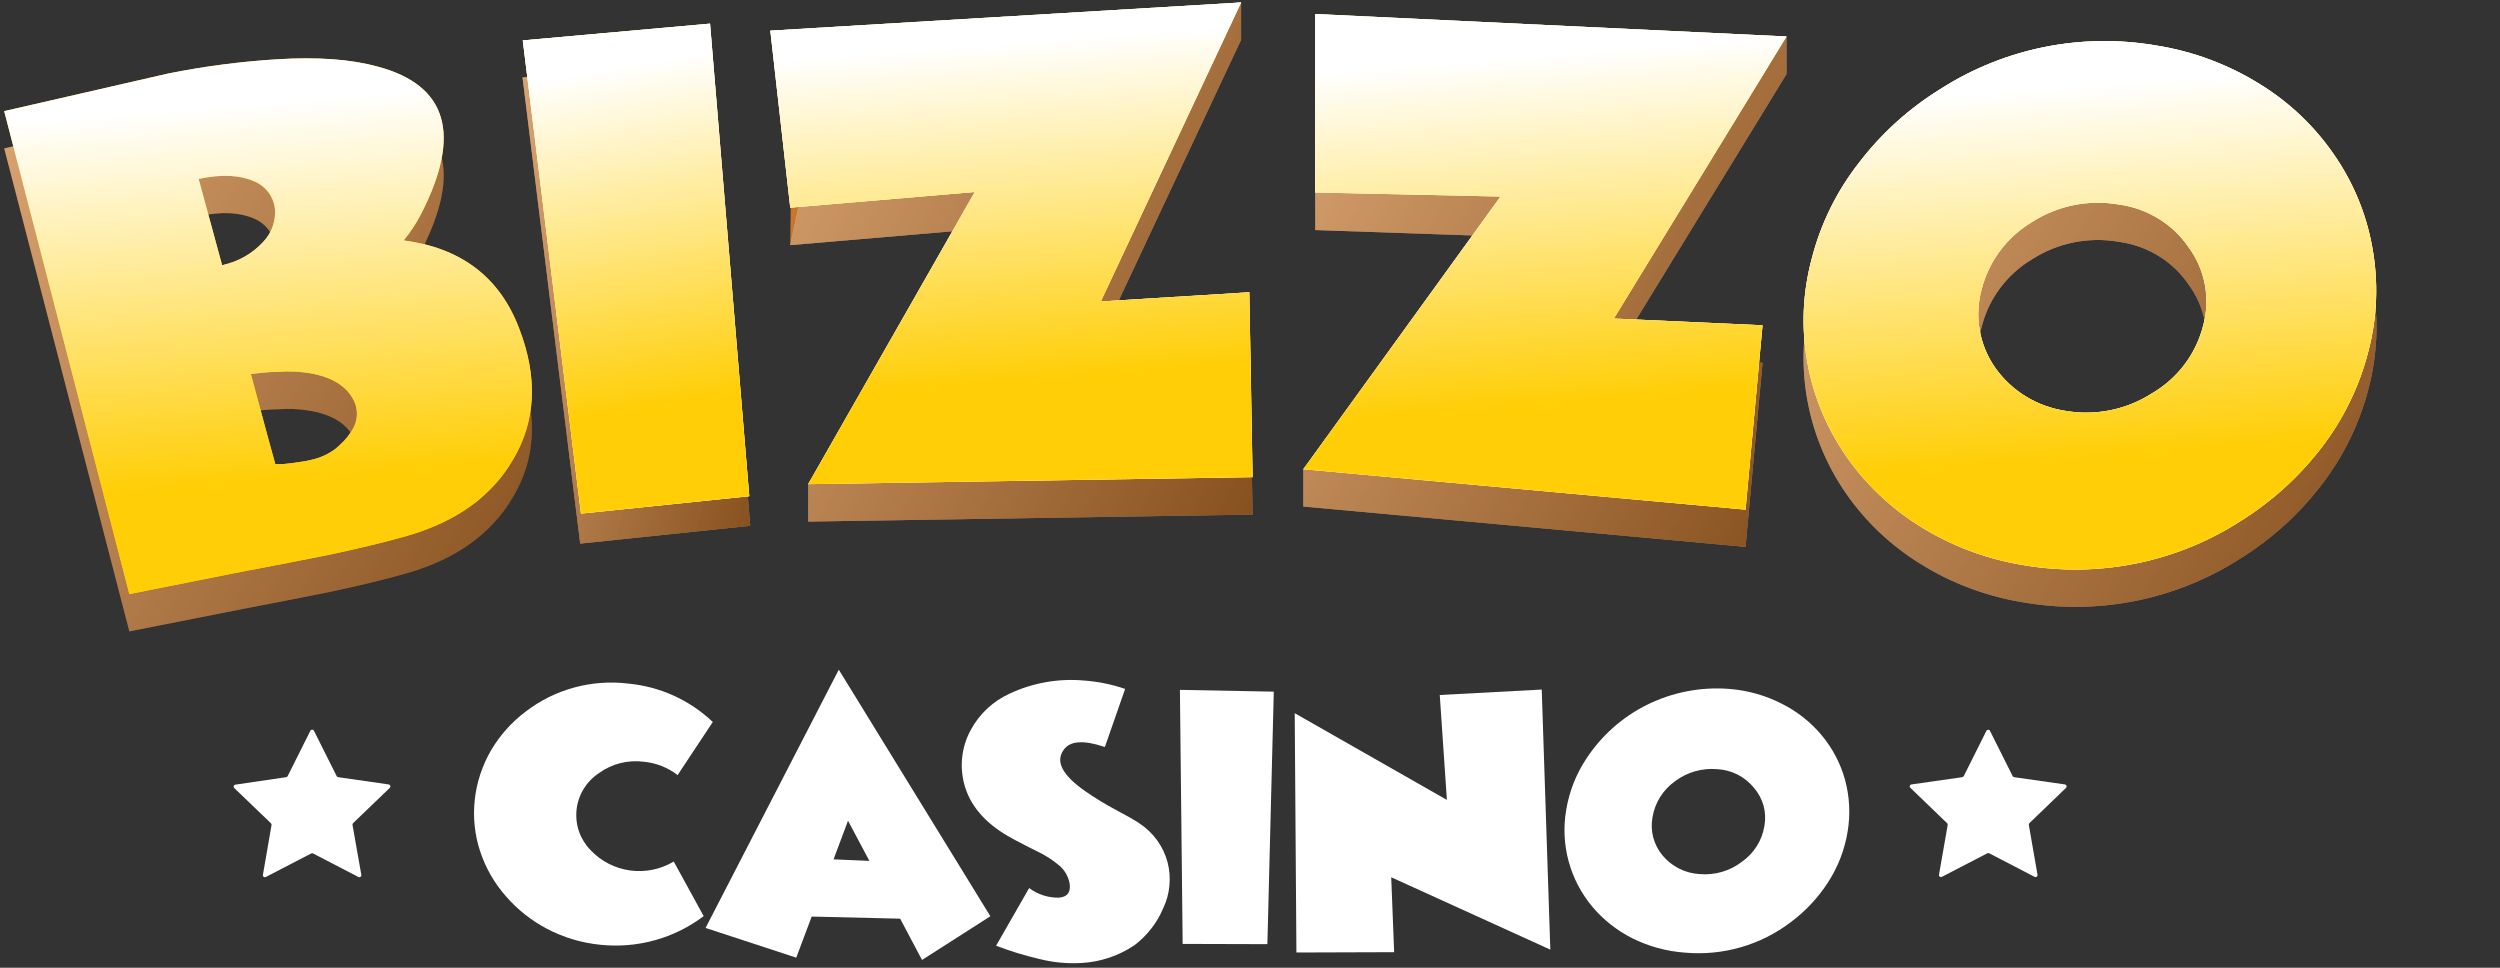
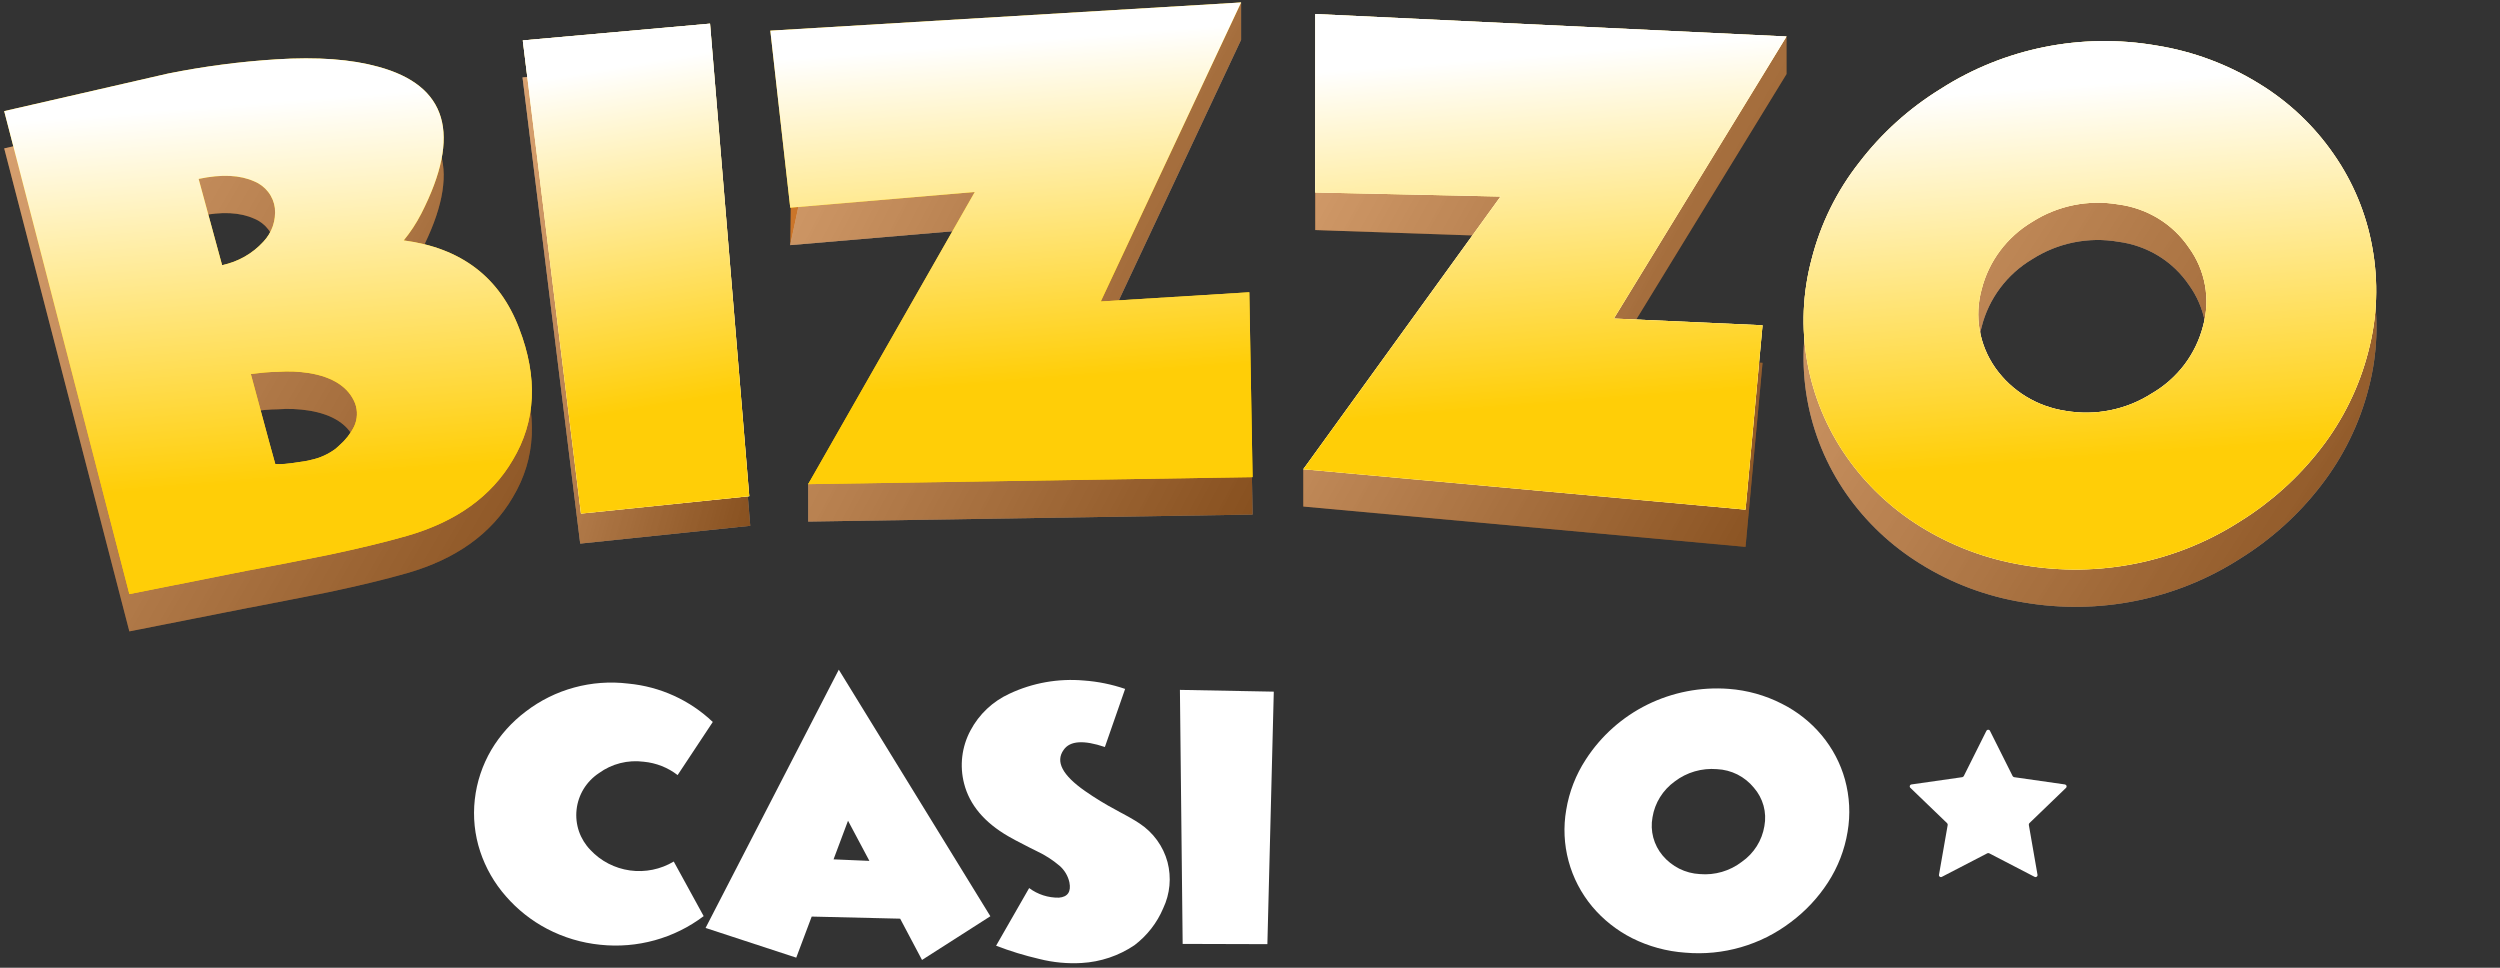
<svg xmlns="http://www.w3.org/2000/svg" width="62" height="24" viewBox="0 0 62 24" fill="none">
  <rect x="0" y="0" width="62" height="24" fill="#333333" stroke="none" />
  <g clip-path="url(#clip0_3172_3710)">
    <path d="M12.876 9.073C13.342 10.285 13.294 11.37 12.717 12.333C12.188 13.236 11.314 13.863 10.096 14.214C9.548 14.371 8.895 14.528 8.154 14.685L7.172 14.879L6.191 15.07H6.182L3.208 15.658L0.104 3.68L4.163 2.75C5.048 2.57 5.944 2.452 6.846 2.395C7.876 2.328 8.721 2.395 9.376 2.576C11.096 3.042 11.453 4.258 10.446 6.223C10.326 6.458 10.18 6.681 10.012 6.886C11.44 7.074 12.395 7.803 12.876 9.073ZM5.508 7.499C5.902 7.418 6.261 7.215 6.531 6.92C6.636 6.809 6.716 6.678 6.765 6.534C6.814 6.39 6.832 6.237 6.817 6.086C6.799 5.941 6.742 5.803 6.652 5.687C6.562 5.57 6.443 5.479 6.305 5.423C5.956 5.266 5.501 5.238 4.926 5.362L5.508 7.499ZM8.415 11.977C8.567 11.845 8.692 11.685 8.782 11.507C8.866 11.326 8.875 11.12 8.806 10.933C8.647 10.531 8.257 10.279 7.664 10.182C7.411 10.142 7.154 10.131 6.898 10.15C6.689 10.15 6.464 10.175 6.221 10.205L6.827 12.438C6.827 12.46 6.965 12.457 7.246 12.416C7.345 12.399 7.445 12.389 7.544 12.372C7.642 12.355 7.693 12.342 7.715 12.336C7.938 12.289 8.147 12.193 8.327 12.055L8.415 11.977Z" fill="#CB7529" />
    <path d="M14.389 13.481L12.959 1.921L17.653 1.497L18.606 13.039L14.389 13.481Z" fill="#CB7529" />
    <path d="M31.064 12.761L20.043 12.935V12.01L24.175 5.688L19.598 6.079L19.644 2.372L30.779 0.061V0.986L27.299 8.401L30.983 8.173L31.064 12.761Z" fill="#CB7529" />
    <path d="M43.289 13.562L32.322 12.562V11.637L37.165 5.862L32.618 5.705V1.281L44.305 0.912V1.837L40.023 8.83L43.711 8.998L43.289 13.562Z" fill="#CB7529" />
    <path d="M50.184 14.939C49.275 14.793 48.404 14.468 47.625 13.982C46.9 13.534 46.276 12.945 45.791 12.25C45.299 11.544 44.968 10.742 44.818 9.899C44.669 9.056 44.706 8.191 44.926 7.363C45.147 6.484 45.552 5.661 46.115 4.947C46.963 3.852 48.096 3.004 49.393 2.495C50.69 1.985 52.104 1.833 53.482 2.054C54.392 2.199 55.263 2.524 56.043 3.01C56.772 3.455 57.399 4.046 57.883 4.744C58.364 5.433 58.689 6.216 58.837 7.04C58.996 7.898 58.964 8.78 58.742 9.625C58.518 10.502 58.116 11.325 57.559 12.043C57.005 12.762 56.324 13.377 55.548 13.858C53.963 14.874 52.046 15.26 50.184 14.939ZM49.145 8.104C49.054 8.432 49.038 8.776 49.096 9.111C49.154 9.446 49.286 9.764 49.482 10.044C49.684 10.33 49.943 10.573 50.244 10.757C50.544 10.941 50.88 11.062 51.23 11.113C51.972 11.242 52.736 11.088 53.366 10.682C53.68 10.499 53.954 10.257 54.172 9.97C54.391 9.682 54.549 9.354 54.638 9.006C54.729 8.677 54.745 8.332 54.684 7.996C54.623 7.66 54.486 7.342 54.285 7.065C54.087 6.774 53.829 6.528 53.528 6.344C53.226 6.16 52.888 6.041 52.536 5.995C51.795 5.868 51.032 6.022 50.4 6.427C49.773 6.8 49.322 7.403 49.145 8.104Z" fill="#CB7529" />
    <g opacity="0.6">
      <path style="mix-blend-mode:multiply" opacity="0.6" d="M12.876 9.073C13.342 10.285 13.294 11.37 12.717 12.333C12.188 13.236 11.314 13.863 10.096 14.214C9.548 14.371 8.895 14.528 8.154 14.685L7.172 14.879L6.191 15.07H6.182L3.208 15.658L0.104 3.68L4.163 2.75C5.048 2.57 5.944 2.452 6.846 2.395C7.876 2.328 8.721 2.395 9.376 2.576C11.096 3.042 11.453 4.258 10.446 6.223C10.326 6.458 10.18 6.681 10.012 6.886C11.44 7.074 12.395 7.803 12.876 9.073ZM5.508 7.499C5.902 7.418 6.261 7.215 6.531 6.92C6.636 6.809 6.716 6.678 6.765 6.534C6.814 6.39 6.832 6.237 6.817 6.086C6.799 5.941 6.742 5.803 6.652 5.687C6.562 5.57 6.443 5.479 6.305 5.423C5.956 5.266 5.501 5.238 4.926 5.362L5.508 7.499ZM8.415 11.977C8.567 11.845 8.692 11.685 8.782 11.507C8.866 11.326 8.875 11.12 8.806 10.933C8.647 10.531 8.257 10.279 7.664 10.182C7.411 10.142 7.154 10.131 6.898 10.15C6.689 10.15 6.464 10.175 6.221 10.205L6.827 12.438C6.827 12.46 6.965 12.457 7.246 12.416C7.345 12.399 7.445 12.389 7.544 12.372C7.642 12.355 7.693 12.342 7.715 12.336C7.938 12.289 8.147 12.193 8.327 12.055L8.415 11.977Z" fill="url(#paint0_linear_3172_3710)" />
      <g style="mix-blend-mode:multiply" opacity="0.6">
        <path style="mix-blend-mode:multiply" d="M14.389 13.481L12.959 1.921L17.653 1.497L18.606 13.039L14.389 13.481Z" fill="url(#paint1_linear_3172_3710)" />
        <path style="mix-blend-mode:multiply" d="M14.389 13.481L12.959 1.921L17.653 1.497L18.606 13.039L14.389 13.481Z" fill="url(#paint2_linear_3172_3710)" />
      </g>
      <g style="mix-blend-mode:multiply" opacity="0.6">
        <path style="mix-blend-mode:multiply" d="M31.064 12.761L20.043 12.935V12.01L24.175 5.688L19.598 6.079L20.261 2.957L19.564 1.02L30.779 0.061V0.986L27.299 8.401L30.983 8.173L31.064 12.761Z" fill="url(#paint3_linear_3172_3710)" />
        <path style="mix-blend-mode:multiply" d="M31.064 12.761L20.043 12.935V12.01L24.175 5.688L19.598 6.079L20.261 2.957L19.564 1.02L30.779 0.061V0.986L27.299 8.401L30.983 8.173L31.064 12.761Z" fill="url(#paint4_linear_3172_3710)" />
      </g>
      <g style="mix-blend-mode:multiply" opacity="0.6">
-         <path style="mix-blend-mode:multiply" d="M43.289 13.562L32.322 12.562V11.637L37.165 5.862L32.618 5.705V1.281L44.305 0.912V1.837L40.023 8.83L43.711 8.998L43.289 13.562Z" fill="url(#paint5_linear_3172_3710)" />
        <path style="mix-blend-mode:multiply" d="M43.289 13.562L32.322 12.562V11.637L37.165 5.862L32.618 5.705V1.281L44.305 0.912V1.837L40.023 8.83L43.711 8.998L43.289 13.562Z" fill="url(#paint6_linear_3172_3710)" />
      </g>
      <g style="mix-blend-mode:multiply" opacity="0.6">
        <path style="mix-blend-mode:multiply" d="M50.184 14.939C49.275 14.793 48.404 14.468 47.625 13.982C46.9 13.534 46.276 12.945 45.791 12.25C45.299 11.544 44.968 10.742 44.818 9.899C44.669 9.056 44.706 8.191 44.926 7.363C45.147 6.484 45.552 5.661 46.115 4.947C46.963 3.852 48.096 3.004 49.393 2.495C50.69 1.985 52.104 1.833 53.482 2.054C54.392 2.199 55.263 2.524 56.043 3.01C56.772 3.455 57.399 4.046 57.883 4.744C58.364 5.433 58.689 6.216 58.837 7.04C58.996 7.898 58.964 8.78 58.742 9.625C58.518 10.502 58.116 11.325 57.559 12.043C57.005 12.762 56.324 13.377 55.548 13.858C53.963 14.874 52.046 15.26 50.184 14.939ZM49.145 8.104C49.054 8.432 49.038 8.776 49.096 9.111C49.154 9.446 49.286 9.764 49.482 10.044C49.684 10.33 49.943 10.573 50.244 10.757C50.544 10.941 50.88 11.062 51.23 11.113C51.972 11.242 52.736 11.088 53.366 10.682C53.68 10.499 53.954 10.257 54.172 9.97C54.391 9.682 54.549 9.354 54.638 9.006C54.729 8.677 54.745 8.332 54.684 7.996C54.623 7.66 54.486 7.342 54.285 7.065C54.087 6.774 53.829 6.528 53.528 6.344C53.226 6.16 52.888 6.041 52.536 5.995C51.795 5.868 51.032 6.022 50.4 6.427C49.773 6.8 49.322 7.403 49.145 8.104Z" fill="url(#paint7_linear_3172_3710)" />
        <path style="mix-blend-mode:multiply" d="M50.184 14.939C49.275 14.793 48.404 14.468 47.625 13.982C46.9 13.534 46.276 12.945 45.791 12.25C45.299 11.544 44.968 10.742 44.818 9.899C44.669 9.056 44.706 8.191 44.926 7.363C45.147 6.484 45.552 5.661 46.115 4.947C46.963 3.852 48.096 3.004 49.393 2.495C50.69 1.985 52.104 1.833 53.482 2.054C54.392 2.199 55.263 2.524 56.043 3.01C56.772 3.455 57.399 4.046 57.883 4.744C58.364 5.433 58.689 6.216 58.837 7.04C58.996 7.898 58.964 8.78 58.742 9.625C58.518 10.502 58.116 11.325 57.559 12.043C57.005 12.762 56.324 13.377 55.548 13.858C53.963 14.874 52.046 15.26 50.184 14.939ZM49.145 8.104C49.054 8.432 49.038 8.776 49.096 9.111C49.154 9.446 49.286 9.764 49.482 10.044C49.684 10.33 49.943 10.573 50.244 10.757C50.544 10.941 50.88 11.062 51.23 11.113C51.972 11.242 52.736 11.088 53.366 10.682C53.68 10.499 53.954 10.257 54.172 9.97C54.391 9.682 54.549 9.354 54.638 9.006C54.729 8.677 54.745 8.332 54.684 7.996C54.623 7.66 54.486 7.342 54.285 7.065C54.087 6.774 53.829 6.528 53.528 6.344C53.226 6.16 52.888 6.041 52.536 5.995C51.795 5.868 51.032 6.022 50.4 6.427C49.773 6.8 49.322 7.403 49.145 8.104Z" fill="url(#paint8_linear_3172_3710)" />
      </g>
    </g>
    <path d="M17.451 22.72C16.72 23.273 15.802 23.527 14.886 23.43C14.425 23.384 13.977 23.25 13.567 23.035C13.178 22.831 12.832 22.556 12.545 22.226C12.26 21.902 12.044 21.525 11.909 21.118C11.771 20.702 11.726 20.262 11.775 19.827C11.823 19.394 11.963 18.975 12.184 18.598C12.403 18.229 12.693 17.906 13.037 17.647C13.759 17.092 14.673 16.843 15.581 16.953C16.369 17.027 17.108 17.363 17.677 17.905L16.805 19.222C16.563 19.035 16.271 18.92 15.965 18.891C15.571 18.84 15.172 18.941 14.853 19.174C14.699 19.276 14.57 19.41 14.474 19.566C14.379 19.722 14.319 19.897 14.299 20.079C14.279 20.26 14.299 20.444 14.358 20.617C14.418 20.79 14.515 20.948 14.643 21.08C14.901 21.356 15.248 21.535 15.624 21.587C16.001 21.639 16.384 21.561 16.709 21.366L17.451 22.72Z" fill="white" />
    <path d="M19.747 23.75L17.498 23.013L20.802 16.608L24.561 22.723L22.866 23.807L22.324 22.783L20.13 22.731L19.747 23.75ZM21.561 21.35L21.031 20.354L20.672 21.312L21.561 21.35Z" fill="white" />
    <path d="M27.903 17.085L27.401 18.526C26.878 18.349 26.534 18.369 26.378 18.598C26.169 18.887 26.348 19.225 26.908 19.617C27.155 19.789 27.412 19.947 27.679 20.088L27.774 20.141L27.858 20.185C27.93 20.223 27.984 20.254 28.017 20.273C28.127 20.335 28.208 20.386 28.257 20.419C28.601 20.645 28.849 20.987 28.955 21.381C29.054 21.763 29.017 22.167 28.848 22.524C28.695 22.887 28.448 23.204 28.132 23.443C27.745 23.704 27.294 23.855 26.827 23.882C26.473 23.903 26.118 23.869 25.774 23.782C25.41 23.698 25.052 23.588 24.703 23.454L25.523 22.024C25.736 22.183 25.996 22.267 26.262 22.262C26.48 22.244 26.568 22.115 26.521 21.881C26.486 21.723 26.401 21.58 26.278 21.472C26.108 21.328 25.92 21.206 25.717 21.111L25.542 21.024L25.368 20.934C25.226 20.862 25.104 20.798 25.008 20.741C24.411 20.397 24.044 19.958 23.91 19.434C23.795 18.99 23.851 18.519 24.069 18.114C24.281 17.713 24.621 17.393 25.037 17.203C25.611 16.933 26.249 16.821 26.882 16.877C27.23 16.902 27.573 16.972 27.903 17.085Z" fill="white" />
    <path d="M29.33 23.409L29.262 17.109L31.59 17.153L31.431 23.415L29.33 23.409Z" fill="white" />
-     <path d="M32.151 23.622L32.109 17.687L35.883 19.838L35.706 17.236L38.235 17.101L38.448 23.551L34.502 21.756L34.575 23.614L32.151 23.622Z" fill="white" />
    <path d="M41.794 23.626C41.334 23.594 40.886 23.472 40.475 23.266C40.095 23.073 39.758 22.806 39.486 22.482C39.211 22.151 39.011 21.767 38.9 21.353C38.789 20.94 38.769 20.508 38.842 20.086C38.915 19.639 39.081 19.212 39.33 18.832C39.705 18.252 40.232 17.782 40.856 17.474C41.48 17.167 42.176 17.032 42.872 17.084C43.331 17.118 43.779 17.243 44.188 17.452C44.57 17.643 44.907 17.91 45.179 18.236C45.447 18.558 45.644 18.932 45.755 19.333C45.871 19.755 45.894 20.197 45.82 20.629C45.747 21.075 45.582 21.502 45.335 21.883C45.089 22.263 44.777 22.597 44.412 22.869C43.667 23.437 42.732 23.708 41.794 23.626ZM40.982 20.268C40.951 20.435 40.958 20.607 41.001 20.771C41.045 20.935 41.124 21.088 41.234 21.218C41.347 21.353 41.487 21.463 41.645 21.543C41.803 21.622 41.976 21.668 42.153 21.677C42.528 21.71 42.901 21.601 43.197 21.373C43.346 21.27 43.472 21.137 43.568 20.985C43.664 20.833 43.728 20.663 43.757 20.486C43.788 20.318 43.781 20.145 43.736 19.981C43.69 19.816 43.608 19.663 43.495 19.534C43.384 19.398 43.245 19.287 43.088 19.207C42.93 19.128 42.757 19.083 42.581 19.075C42.206 19.044 41.833 19.152 41.535 19.379C41.239 19.592 41.04 19.911 40.982 20.268Z" fill="white" />
    <path d="M12.876 8.148C13.342 9.36 13.294 10.445 12.717 11.408C12.188 12.311 11.314 12.938 10.096 13.289C9.548 13.446 8.895 13.603 8.154 13.76L7.172 13.954L6.189 14.142H6.18L3.208 14.733L0.104 2.756L4.163 1.825C5.048 1.647 5.944 1.529 6.846 1.472C7.876 1.405 8.721 1.472 9.376 1.654C11.096 2.118 11.453 3.334 10.446 5.301C10.325 5.536 10.18 5.758 10.012 5.962C11.44 6.15 12.395 6.878 12.876 8.148ZM5.508 6.576C5.902 6.494 6.261 6.291 6.531 5.995C6.636 5.884 6.716 5.753 6.765 5.609C6.814 5.465 6.832 5.312 6.817 5.161C6.799 5.016 6.742 4.878 6.652 4.762C6.562 4.645 6.443 4.554 6.305 4.498C5.956 4.341 5.501 4.315 4.926 4.437L5.508 6.576ZM8.415 11.047C8.567 10.915 8.692 10.756 8.782 10.577C8.866 10.396 8.875 10.19 8.806 10.003C8.647 9.603 8.257 9.349 7.664 9.252C7.411 9.213 7.154 9.202 6.898 9.221C6.689 9.221 6.464 9.246 6.221 9.277C6.62 10.771 6.827 11.507 6.827 11.507C6.827 11.507 6.965 11.525 7.246 11.485C7.345 11.467 7.445 11.458 7.544 11.441C7.602 11.432 7.659 11.42 7.715 11.405C7.938 11.358 8.147 11.262 8.327 11.126L8.415 11.047Z" fill="#FFCE07" />
    <path d="M14.408 12.737L12.965 1.002L17.609 0.586L18.582 12.306L14.408 12.737Z" fill="#FFCE07" />
    <path d="M31.064 11.833L20.043 12.007L24.175 4.761L19.598 5.15L19.104 0.76L30.779 0.061L27.299 7.476L30.983 7.248L31.064 11.833Z" fill="#FFCE07" />
    <path d="M43.289 12.639L32.322 11.637L37.213 4.874L32.618 4.774V0.348L44.305 0.905L40.023 7.9L43.711 8.067L43.289 12.639Z" fill="#FFCE07" />
    <path d="M50.183 14.015C49.275 13.868 48.406 13.543 47.627 13.059C46.903 12.61 46.279 12.02 45.793 11.325C45.301 10.62 44.969 9.818 44.819 8.975C44.669 8.131 44.706 7.266 44.925 6.438C45.147 5.559 45.551 4.736 46.114 4.022C46.665 3.303 47.344 2.689 48.119 2.211C49.703 1.194 51.619 0.807 53.481 1.129C54.391 1.274 55.262 1.6 56.042 2.085C56.769 2.532 57.394 3.125 57.876 3.824C58.356 4.513 58.682 5.296 58.83 6.119C58.99 6.98 58.959 7.864 58.736 8.711C58.513 9.588 58.11 10.41 57.553 11.127C56.999 11.842 56.32 12.454 55.548 12.933C53.962 13.949 52.046 14.335 50.183 14.015ZM49.144 7.179C49.054 7.508 49.037 7.851 49.095 8.186C49.154 8.522 49.285 8.84 49.481 9.12C49.683 9.407 49.942 9.649 50.243 9.833C50.544 10.017 50.879 10.138 51.229 10.19C51.971 10.317 52.734 10.163 53.365 9.757C53.679 9.575 53.953 9.333 54.172 9.045C54.39 8.757 54.548 8.429 54.637 8.081C54.728 7.752 54.744 7.407 54.683 7.071C54.622 6.735 54.486 6.417 54.284 6.14C54.086 5.849 53.828 5.603 53.527 5.419C53.225 5.235 52.887 5.116 52.536 5.07C51.794 4.944 51.031 5.098 50.399 5.502C49.773 5.875 49.321 6.478 49.144 7.179Z" fill="#FFCE07" />
    <g style="mix-blend-mode:multiply">
      <path style="mix-blend-mode:multiply" d="M12.876 8.148C13.342 9.36 13.294 10.445 12.717 11.408C12.188 12.311 11.314 12.938 10.096 13.289C9.548 13.446 8.895 13.603 8.154 13.76L7.172 13.954L6.189 14.142H6.18L3.208 14.733L0.104 2.756L4.163 1.825C5.048 1.647 5.944 1.529 6.846 1.472C7.876 1.405 8.721 1.472 9.376 1.654C11.096 2.118 11.453 3.334 10.446 5.301C10.325 5.536 10.18 5.758 10.012 5.962C11.44 6.15 12.395 6.878 12.876 8.148ZM5.508 6.576C5.902 6.494 6.261 6.291 6.531 5.995C6.636 5.884 6.716 5.753 6.765 5.609C6.814 5.465 6.832 5.312 6.817 5.161C6.799 5.016 6.742 4.878 6.652 4.762C6.562 4.645 6.443 4.554 6.305 4.498C5.956 4.341 5.501 4.315 4.926 4.437L5.508 6.576ZM8.415 11.047C8.567 10.915 8.692 10.756 8.782 10.577C8.866 10.396 8.875 10.19 8.806 10.003C8.647 9.603 8.257 9.349 7.664 9.252C7.411 9.213 7.154 9.202 6.898 9.221C6.689 9.221 6.464 9.246 6.221 9.277C6.62 10.771 6.827 11.507 6.827 11.507C6.827 11.507 6.965 11.525 7.246 11.485C7.345 11.467 7.445 11.458 7.544 11.441C7.602 11.432 7.659 11.42 7.715 11.405C7.938 11.358 8.147 11.262 8.327 11.126L8.415 11.047Z" fill="url(#paint9_linear_3172_3710)" />
      <g style="mix-blend-mode:multiply">
        <path style="mix-blend-mode:multiply" d="M14.408 12.737L12.965 1.002L17.609 0.586L18.582 12.306L14.408 12.737Z" fill="url(#paint10_linear_3172_3710)" />
        <path style="mix-blend-mode:multiply" d="M14.408 12.737L12.965 1.002L17.609 0.586L18.582 12.306L14.408 12.737Z" fill="url(#paint11_linear_3172_3710)" />
      </g>
      <g style="mix-blend-mode:multiply">
-         <path style="mix-blend-mode:multiply" d="M31.064 11.833L20.043 12.007L24.175 4.761L19.598 5.15L19.104 0.76L30.779 0.061L27.299 7.476L30.983 7.248L31.064 11.833Z" fill="url(#paint12_linear_3172_3710)" />
        <path style="mix-blend-mode:multiply" d="M31.064 11.833L20.043 12.007L24.175 4.761L19.598 5.15L19.104 0.76L30.779 0.061L27.299 7.476L30.983 7.248L31.064 11.833Z" fill="url(#paint13_linear_3172_3710)" />
      </g>
      <g style="mix-blend-mode:multiply">
        <path style="mix-blend-mode:multiply" d="M43.289 12.639L32.322 11.637L37.213 4.874L32.618 4.774V0.348L44.305 0.905L40.023 7.9L43.711 8.067L43.289 12.639Z" fill="url(#paint14_linear_3172_3710)" />
        <path style="mix-blend-mode:multiply" d="M43.289 12.639L32.322 11.637L37.213 4.874L32.618 4.774V0.348L44.305 0.905L40.023 7.9L43.711 8.067L43.289 12.639Z" fill="url(#paint15_linear_3172_3710)" />
      </g>
      <g style="mix-blend-mode:multiply">
        <path style="mix-blend-mode:multiply" d="M50.183 14.015C49.275 13.868 48.406 13.543 47.627 13.059C46.903 12.61 46.279 12.02 45.793 11.325C45.301 10.62 44.969 9.818 44.819 8.975C44.669 8.131 44.706 7.266 44.925 6.438C45.147 5.559 45.551 4.736 46.114 4.022C46.665 3.303 47.344 2.689 48.119 2.211C49.703 1.194 51.619 0.807 53.481 1.129C54.391 1.274 55.262 1.6 56.042 2.085C56.769 2.532 57.394 3.125 57.876 3.824C58.356 4.513 58.682 5.296 58.83 6.119C58.99 6.98 58.959 7.864 58.736 8.711C58.513 9.588 58.11 10.41 57.553 11.127C56.999 11.842 56.32 12.454 55.548 12.933C53.962 13.949 52.046 14.335 50.183 14.015ZM49.144 7.179C49.054 7.508 49.037 7.851 49.095 8.186C49.154 8.522 49.285 8.84 49.481 9.12C49.683 9.407 49.942 9.649 50.243 9.833C50.544 10.017 50.879 10.138 51.229 10.19C51.971 10.317 52.734 10.163 53.365 9.757C53.679 9.575 53.953 9.333 54.172 9.045C54.39 8.757 54.548 8.429 54.637 8.081C54.728 7.752 54.744 7.407 54.683 7.071C54.622 6.735 54.486 6.417 54.284 6.14C54.086 5.849 53.828 5.603 53.527 5.419C53.225 5.235 52.887 5.116 52.536 5.07C51.794 4.944 51.031 5.098 50.399 5.502C49.773 5.875 49.321 6.478 49.144 7.179Z" fill="url(#paint16_linear_3172_3710)" />
        <path style="mix-blend-mode:multiply" d="M50.183 14.015C49.275 13.868 48.406 13.543 47.627 13.059C46.903 12.61 46.279 12.02 45.793 11.325C45.301 10.62 44.969 9.818 44.819 8.975C44.669 8.131 44.706 7.266 44.925 6.438C45.147 5.559 45.551 4.736 46.114 4.022C46.665 3.303 47.344 2.689 48.119 2.211C49.703 1.194 51.619 0.807 53.481 1.129C54.391 1.274 55.262 1.6 56.042 2.085C56.769 2.532 57.394 3.125 57.876 3.824C58.356 4.513 58.682 5.296 58.83 6.119C58.99 6.98 58.959 7.864 58.736 8.711C58.513 9.588 58.11 10.41 57.553 11.127C56.999 11.842 56.32 12.454 55.548 12.933C53.962 13.949 52.046 14.335 50.183 14.015ZM49.144 7.179C49.054 7.508 49.037 7.851 49.095 8.186C49.154 8.522 49.285 8.84 49.481 9.12C49.683 9.407 49.942 9.649 50.243 9.833C50.544 10.017 50.879 10.138 51.229 10.19C51.971 10.317 52.734 10.163 53.365 9.757C53.679 9.575 53.953 9.333 54.172 9.045C54.39 8.757 54.548 8.429 54.637 8.081C54.728 7.752 54.744 7.407 54.683 7.071C54.622 6.735 54.486 6.417 54.284 6.14C54.086 5.849 53.828 5.603 53.527 5.419C53.225 5.235 52.887 5.116 52.536 5.07C51.794 4.944 51.031 5.098 50.399 5.502C49.773 5.875 49.321 6.478 49.144 7.179Z" fill="url(#paint17_linear_3172_3710)" />
      </g>
    </g>
    <path d="M49.35 18.122L49.913 19.246C49.917 19.253 49.922 19.259 49.929 19.264C49.935 19.269 49.943 19.272 49.951 19.274L51.209 19.454C51.218 19.456 51.226 19.46 51.233 19.465C51.241 19.471 51.246 19.479 51.249 19.488C51.252 19.497 51.252 19.506 51.25 19.515C51.248 19.524 51.244 19.532 51.237 19.539L50.329 20.414C50.324 20.419 50.319 20.427 50.317 20.434C50.314 20.442 50.314 20.45 50.315 20.458L50.53 21.693C50.532 21.702 50.531 21.712 50.527 21.721C50.524 21.73 50.518 21.737 50.51 21.742C50.502 21.748 50.493 21.751 50.484 21.752C50.474 21.752 50.465 21.75 50.457 21.745L49.333 21.162C49.326 21.158 49.317 21.156 49.309 21.156C49.301 21.156 49.292 21.158 49.285 21.162L48.16 21.745C48.152 21.75 48.142 21.752 48.133 21.752C48.123 21.751 48.114 21.748 48.106 21.742C48.099 21.737 48.093 21.73 48.089 21.721C48.086 21.712 48.085 21.702 48.087 21.693L48.303 20.458C48.304 20.45 48.303 20.442 48.3 20.434C48.297 20.426 48.293 20.419 48.287 20.414L47.378 19.539C47.371 19.533 47.366 19.525 47.363 19.516C47.361 19.506 47.361 19.497 47.364 19.488C47.366 19.479 47.372 19.471 47.379 19.465C47.386 19.459 47.395 19.455 47.405 19.454L48.664 19.274C48.672 19.272 48.679 19.269 48.686 19.264C48.693 19.259 48.698 19.253 48.702 19.246L49.264 18.122C49.269 18.114 49.275 18.108 49.283 18.103C49.29 18.099 49.299 18.097 49.307 18.097C49.316 18.097 49.325 18.099 49.332 18.103C49.34 18.108 49.346 18.114 49.35 18.122Z" fill="white" />
-     <path d="M7.785 18.121L8.348 19.245C8.351 19.253 8.357 19.259 8.364 19.264C8.37 19.269 8.378 19.272 8.386 19.274L9.64 19.454C9.649 19.456 9.658 19.46 9.664 19.466C9.671 19.472 9.677 19.48 9.679 19.488C9.682 19.497 9.682 19.506 9.68 19.515C9.678 19.524 9.673 19.532 9.667 19.539L8.756 20.414C8.751 20.419 8.747 20.427 8.744 20.434C8.742 20.442 8.741 20.45 8.742 20.458L8.961 21.698C8.963 21.707 8.962 21.716 8.959 21.724C8.955 21.733 8.949 21.74 8.942 21.746C8.934 21.751 8.926 21.754 8.916 21.755C8.907 21.756 8.898 21.754 8.89 21.75L7.764 21.166C7.757 21.162 7.749 21.16 7.741 21.16C7.732 21.16 7.724 21.162 7.717 21.166L6.591 21.75C6.583 21.754 6.574 21.756 6.565 21.755C6.556 21.754 6.547 21.751 6.539 21.746C6.532 21.74 6.526 21.733 6.523 21.724C6.519 21.716 6.518 21.707 6.52 21.698L6.734 20.462C6.736 20.454 6.735 20.446 6.733 20.439C6.73 20.431 6.726 20.424 6.72 20.418L5.809 19.543C5.803 19.537 5.798 19.529 5.796 19.52C5.794 19.511 5.795 19.501 5.798 19.492C5.8 19.484 5.806 19.476 5.813 19.47C5.82 19.464 5.829 19.46 5.838 19.459L7.097 19.274C7.105 19.272 7.113 19.269 7.119 19.264C7.126 19.259 7.131 19.253 7.135 19.245L7.698 18.121C7.702 18.113 7.708 18.107 7.716 18.102C7.724 18.098 7.732 18.095 7.741 18.095C7.75 18.095 7.759 18.098 7.767 18.102C7.775 18.107 7.781 18.113 7.785 18.121Z" fill="white" />
  </g>
  <defs>
    <linearGradient id="paint0_linear_3172_3710" x1="-1.94" y1="4.393" x2="15.118" y2="14.318" gradientUnits="userSpaceOnUse">
      <stop stop-color="white" />
      <stop offset="1" />
    </linearGradient>
    <linearGradient id="paint1_linear_3172_3710" x1="469.934" y1="569.272" x2="670.412" y2="569.272" gradientUnits="userSpaceOnUse">
      <stop stop-color="white" />
      <stop offset="1" />
    </linearGradient>
    <linearGradient id="paint2_linear_3172_3710" x1="12.077" y1="3.322" x2="21.221" y2="5.867" gradientUnits="userSpaceOnUse">
      <stop stop-color="white" />
      <stop offset="1" />
    </linearGradient>
    <linearGradient id="paint3_linear_3172_3710" x1="1427.57" y1="528.409" x2="2259.56" y2="528.409" gradientUnits="userSpaceOnUse">
      <stop stop-color="white" />
      <stop offset="1" />
    </linearGradient>
    <linearGradient id="paint4_linear_3172_3710" x1="17.768" y1="2.021" x2="33.461" y2="10.301" gradientUnits="userSpaceOnUse">
      <stop stop-color="white" />
      <stop offset="1" />
    </linearGradient>
    <linearGradient id="paint5_linear_3172_3710" x1="2460.74" y1="579.638" x2="3364.12" y2="579.638" gradientUnits="userSpaceOnUse">
      <stop stop-color="white" />
      <stop offset="1" />
    </linearGradient>
    <linearGradient id="paint6_linear_3172_3710" x1="30.451" y1="2.838" x2="46.371" y2="11.747" gradientUnits="userSpaceOnUse">
      <stop stop-color="white" />
      <stop offset="1" />
    </linearGradient>
    <linearGradient id="paint7_linear_3172_3710" x1="4033.36" y1="706.398" x2="5303.85" y2="706.398" gradientUnits="userSpaceOnUse">
      <stop stop-color="white" />
      <stop offset="1" />
    </linearGradient>
    <linearGradient id="paint8_linear_3172_3710" x1="42.51" y1="3.949" x2="60.078" y2="15.21" gradientUnits="userSpaceOnUse">
      <stop stop-color="white" />
      <stop offset="1" />
    </linearGradient>
    <linearGradient id="paint9_linear_3172_3710" x1="6.358" y1="2.551" x2="7.09" y2="11.897" gradientUnits="userSpaceOnUse">
      <stop stop-color="white" />
      <stop offset="1" stop-color="#FFCE07" />
    </linearGradient>
    <linearGradient id="paint10_linear_3172_3710" x1="553.1" y1="138.745" x2="674.635" y2="846.652" gradientUnits="userSpaceOnUse">
      <stop stop-color="white" />
      <stop offset="1" stop-color="#FFCE07" />
    </linearGradient>
    <linearGradient id="paint11_linear_3172_3710" x1="15.649" y1="1.596" x2="17.045" y2="9.963" gradientUnits="userSpaceOnUse">
      <stop stop-color="white" />
      <stop offset="1" stop-color="#FFCE07" />
    </linearGradient>
    <linearGradient id="paint12_linear_3172_3710" x1="1892.35" y1="78.545" x2="1948.79" y2="790.524" gradientUnits="userSpaceOnUse">
      <stop stop-color="white" />
      <stop offset="1" stop-color="#FFCE07" />
    </linearGradient>
    <linearGradient id="paint13_linear_3172_3710" x1="24.819" y1="1.054" x2="25.466" y2="9.458" gradientUnits="userSpaceOnUse">
      <stop stop-color="white" />
      <stop offset="1" stop-color="#FFCE07" />
    </linearGradient>
    <linearGradient id="paint14_linear_3172_3710" x1="2874.87" y1="2.437" x2="2934.48" y2="734.726" gradientUnits="userSpaceOnUse">
      <stop stop-color="white" />
      <stop offset="1" stop-color="#FFCE07" />
    </linearGradient>
    <linearGradient id="paint15_linear_3172_3710" x1="38.048" y1="1.369" x2="38.732" y2="10.014" gradientUnits="userSpaceOnUse">
      <stop stop-color="white" />
      <stop offset="1" stop-color="#FFCE07" />
    </linearGradient>
    <linearGradient id="paint16_linear_3172_3710" x1="4605.28" y1="-84.044" x2="4662.55" y2="697.838" gradientUnits="userSpaceOnUse">
      <stop stop-color="white" />
      <stop offset="1" stop-color="#FFCE07" />
    </linearGradient>
    <linearGradient id="paint17_linear_3172_3710" x1="51.515" y1="2.108" x2="52.172" y2="11.337" gradientUnits="userSpaceOnUse">
      <stop stop-color="white" />
      <stop offset="1" stop-color="#FFCE07" />
    </linearGradient>
    <clipPath id="clip0_3172_3710">
      <rect width="62" height="24" fill="white" />
    </clipPath>
  </defs>
</svg>